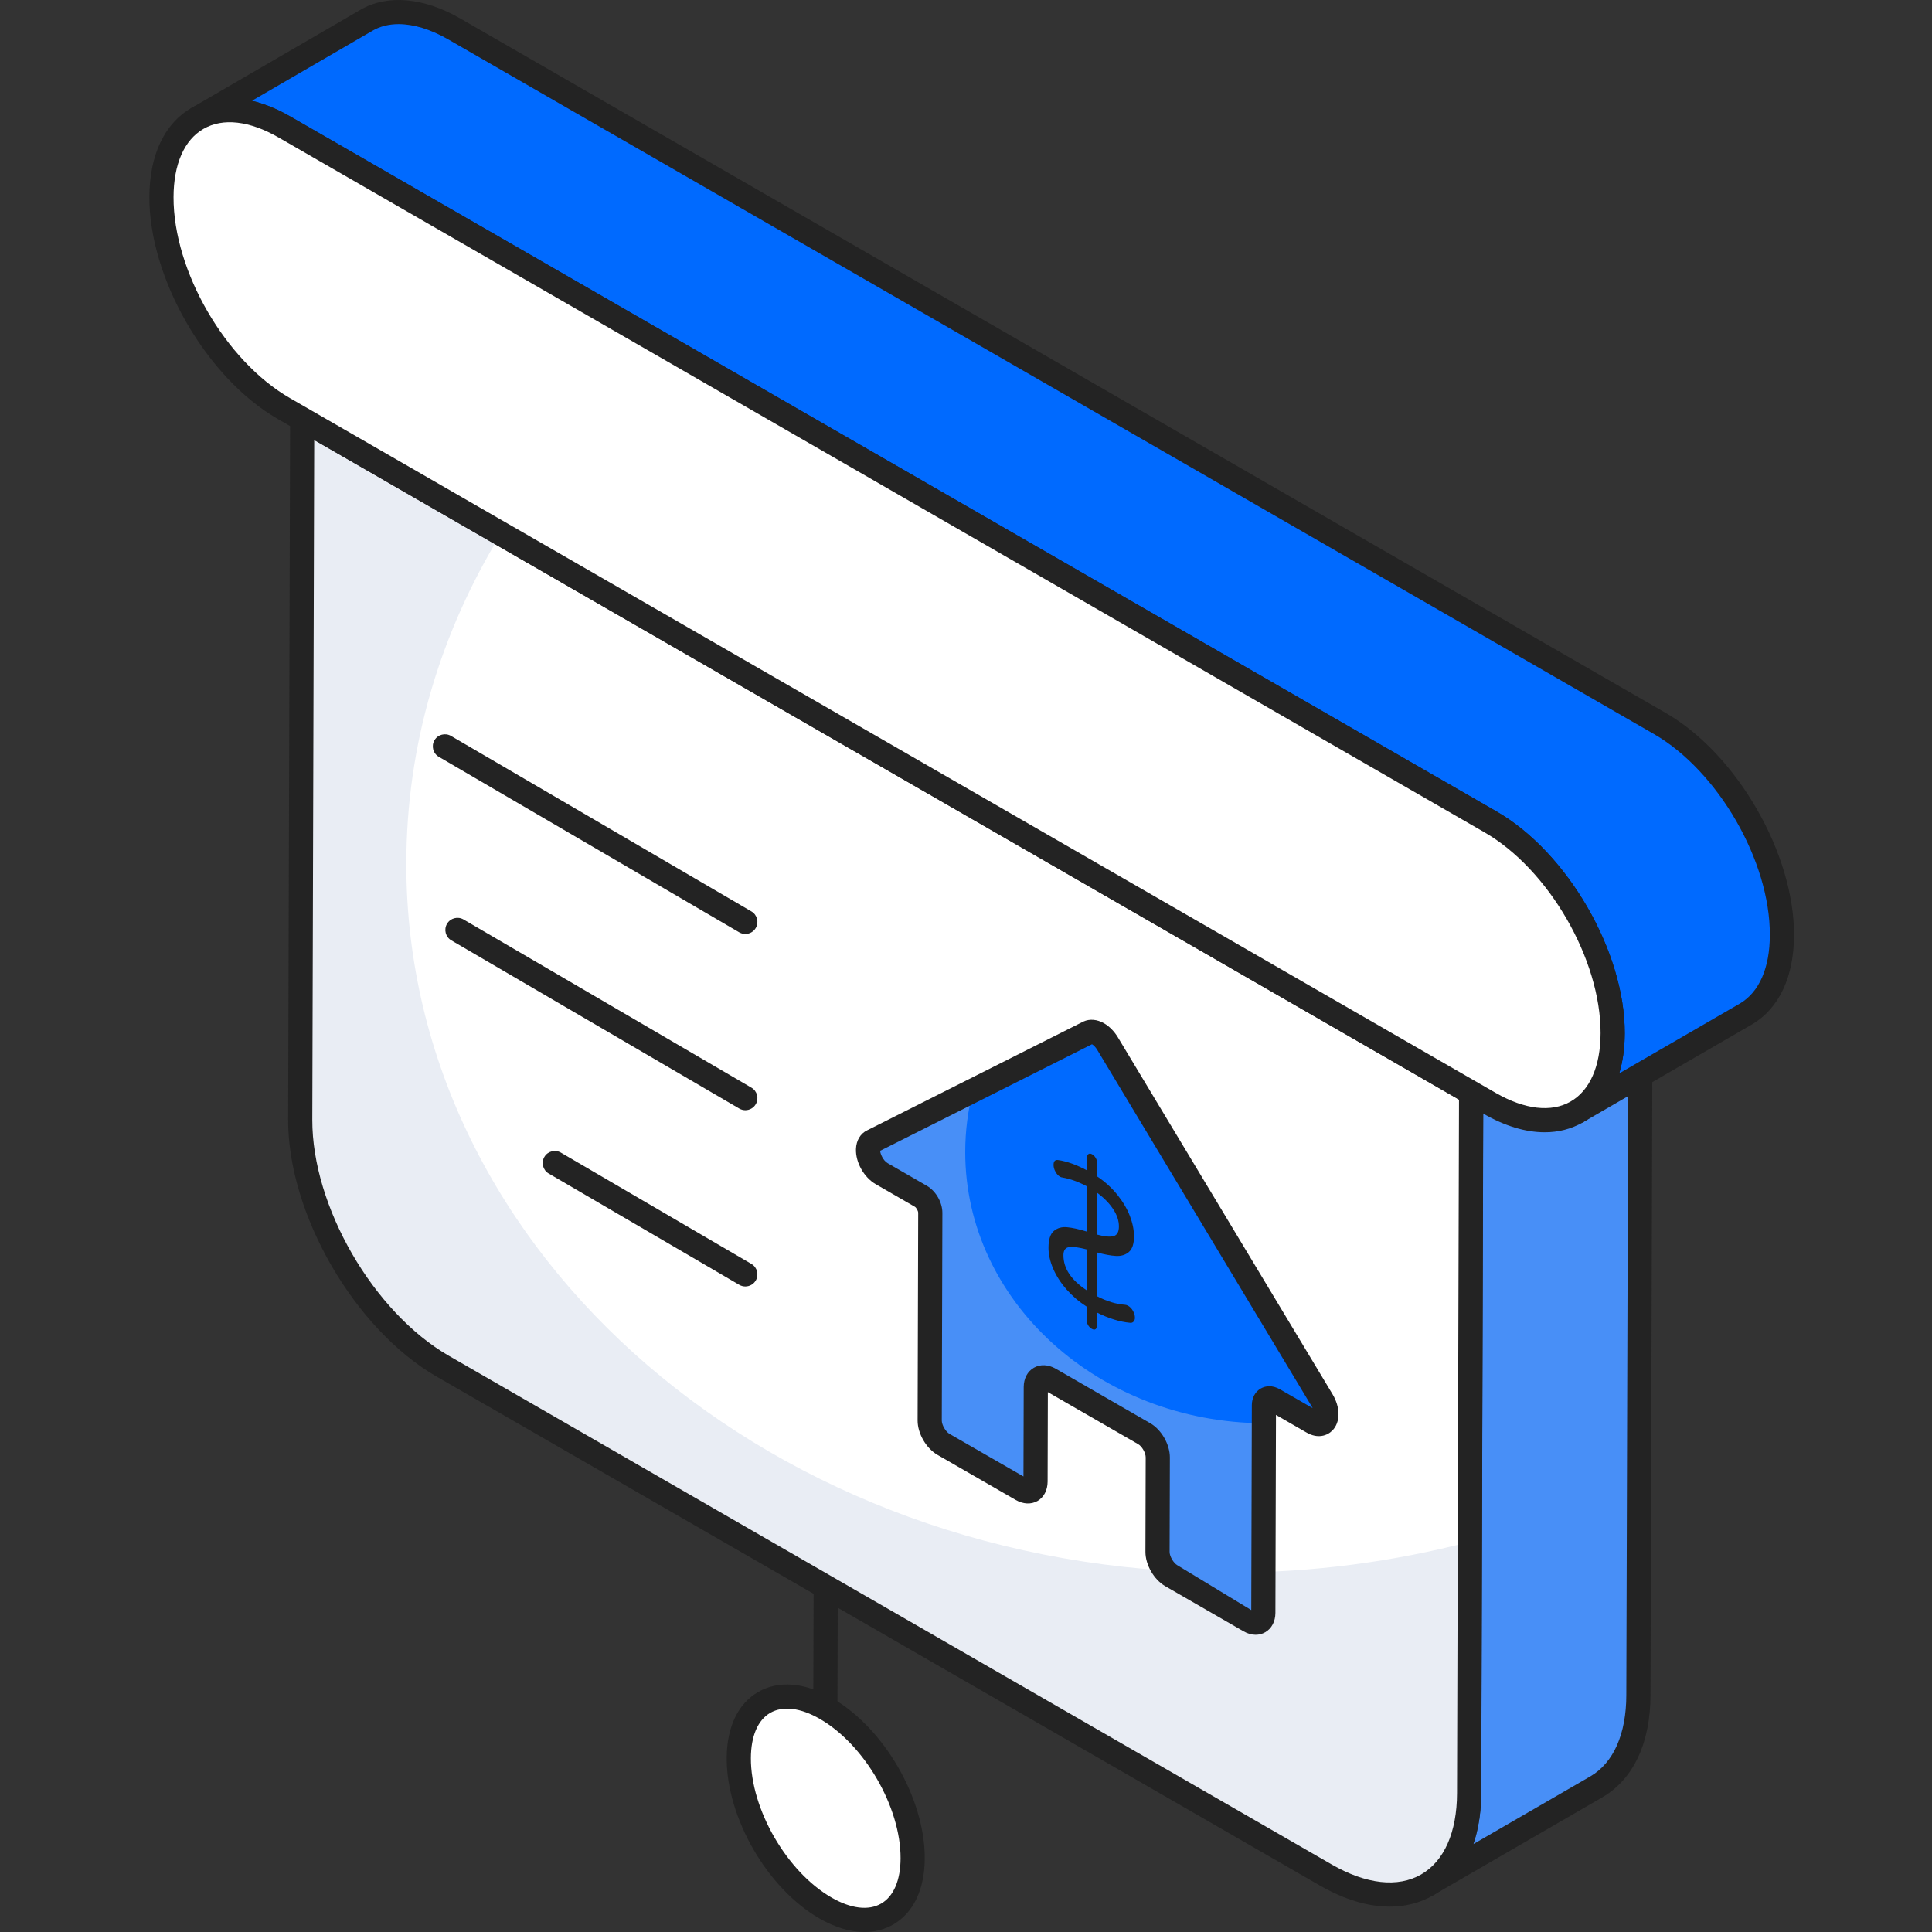
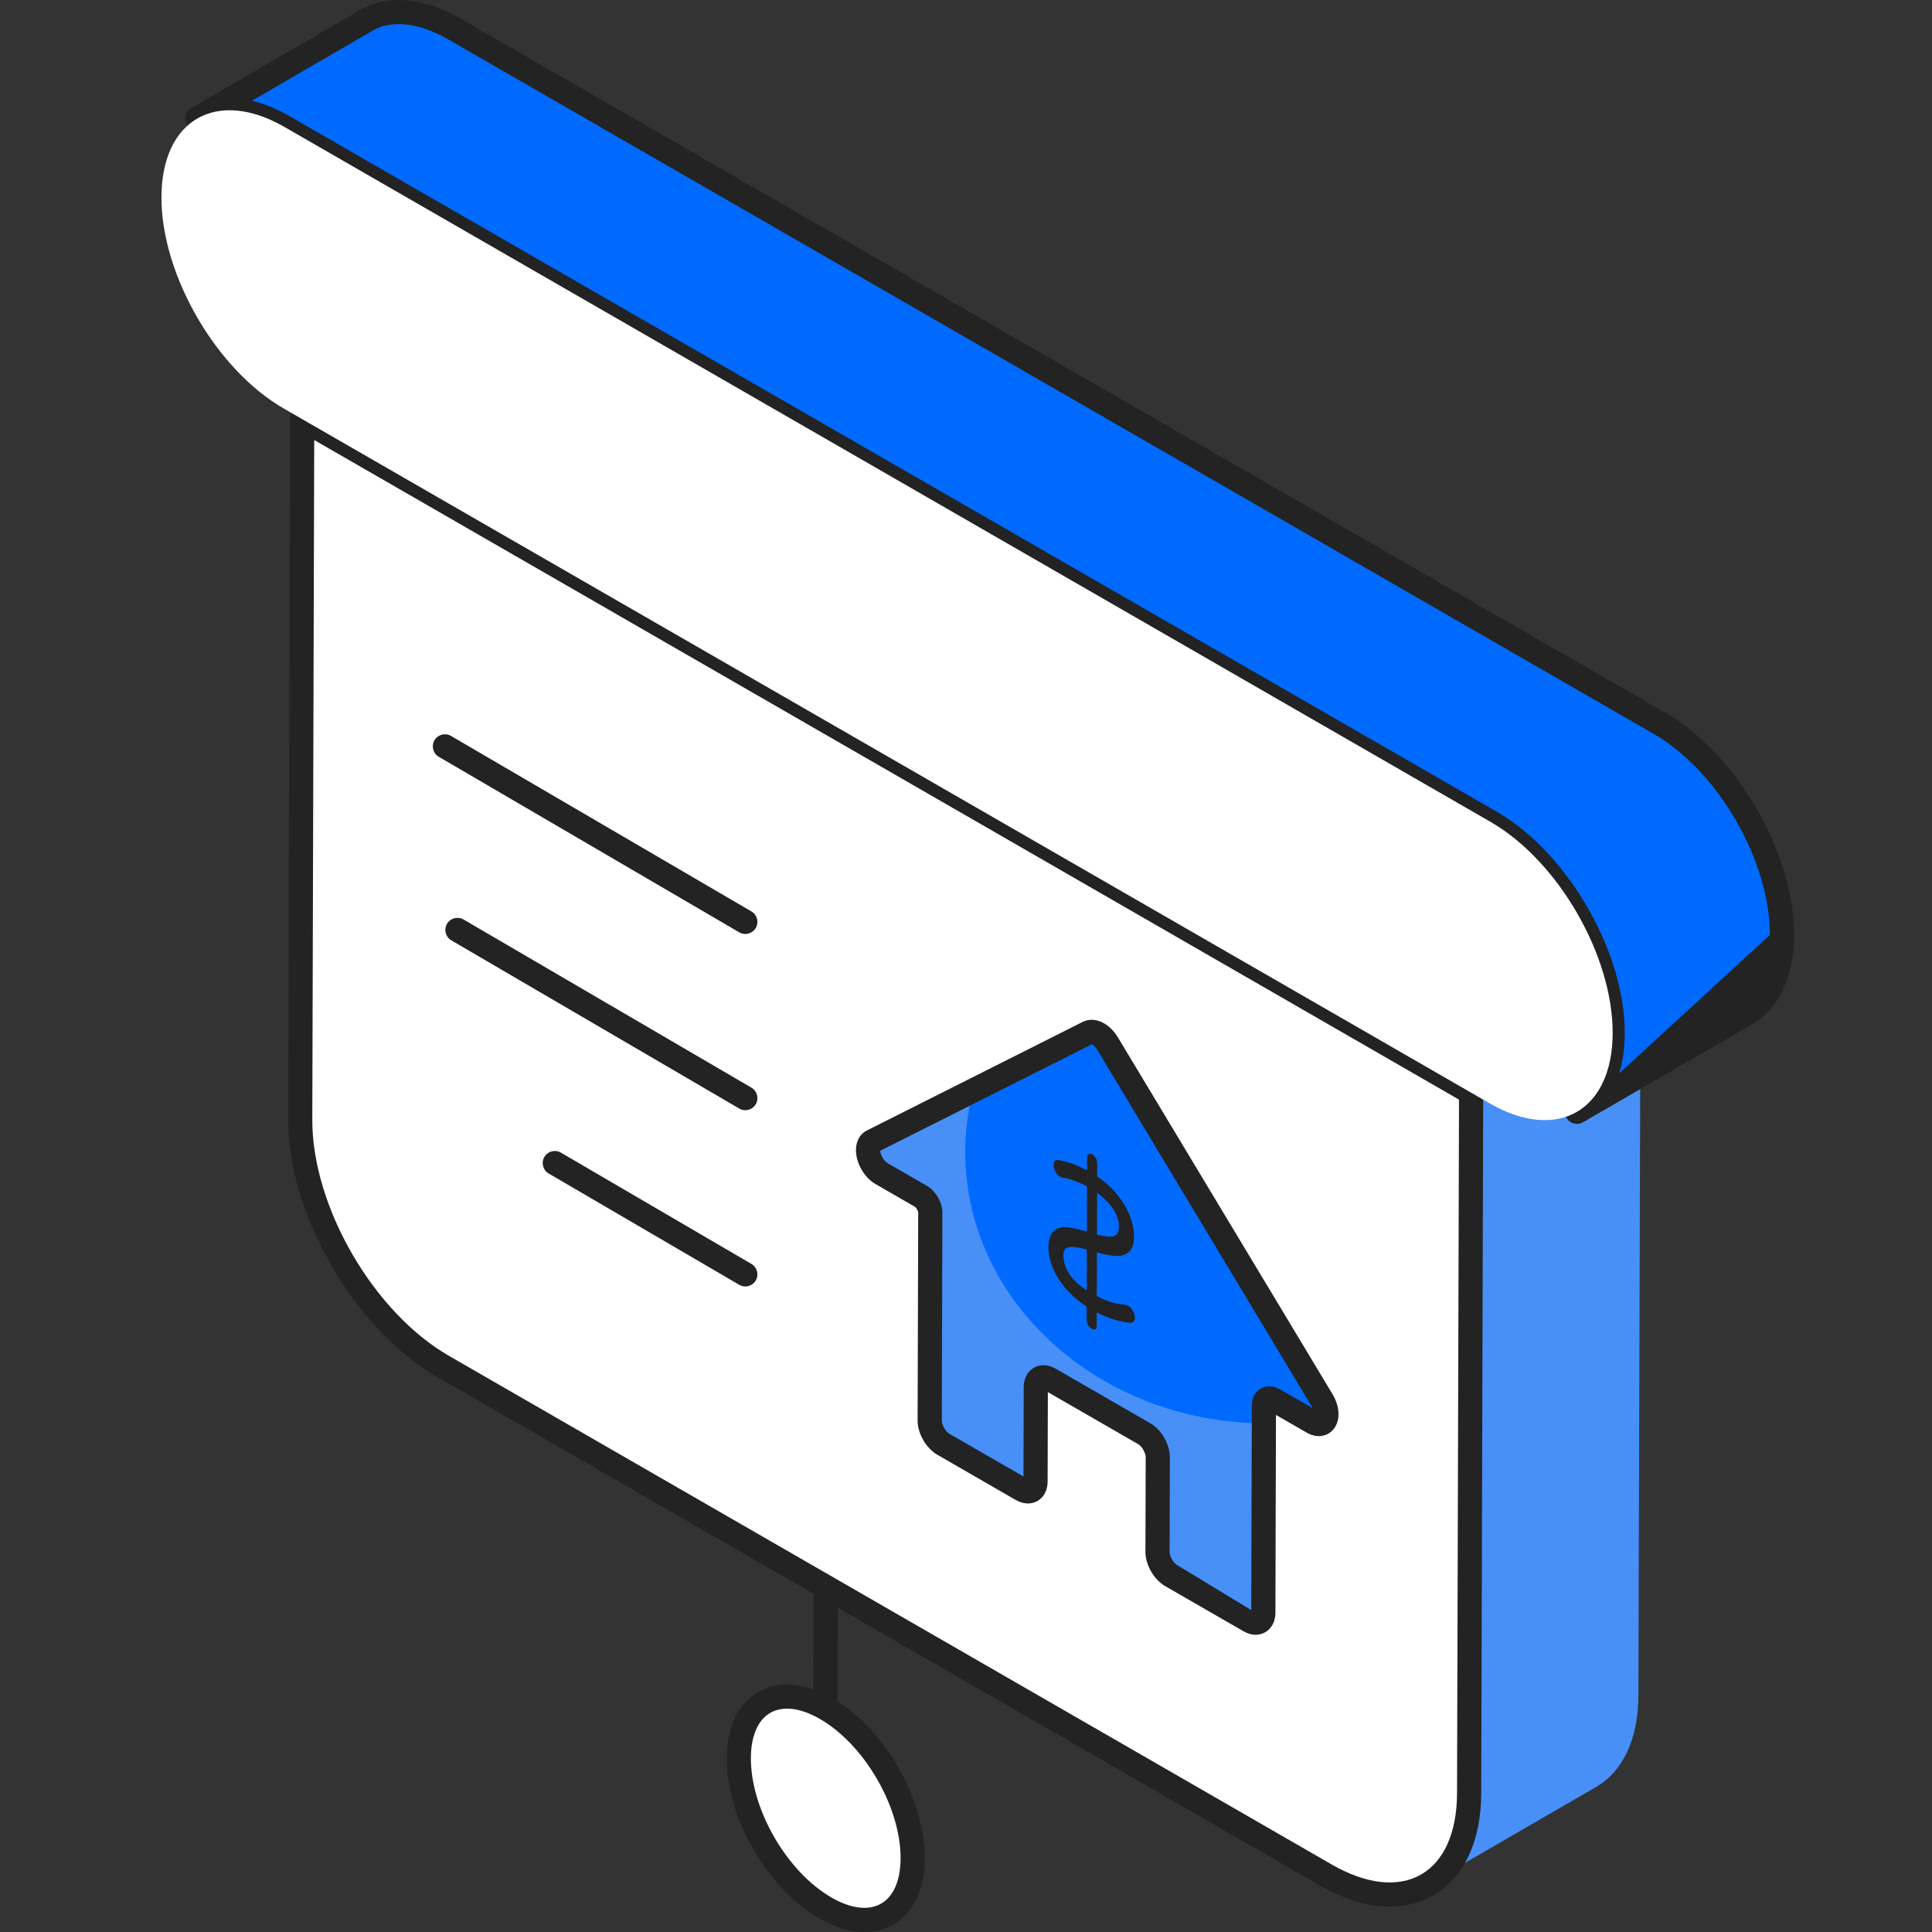
<svg xmlns="http://www.w3.org/2000/svg" viewBox="0 0 182 182" fill="none">
  <rect x="0" y="0" width="182" height="182" fill="#333333" stroke="none" />
  <g>
    <path d="M77.728 170.474C78.355 170.474 78.864 169.966 78.866 169.338L78.983 127.79C78.983 127.162 78.475 126.651 77.847 126.648C77.219 126.648 76.709 127.157 76.706 127.784L76.589 169.332C76.589 169.96 77.1 170.471 77.728 170.474Z" fill="#232323" />
    <path d="M134.454 177.546L150.397 168.315C152.822 166.895 154.343 163.894 154.343 159.665L154.537 93.664L138.593 102.927L138.399 168.929C138.367 173.156 136.879 176.158 134.454 177.546Z" fill="#488FF7" />
-     <path d="M134.453 178.684C134.644 178.684 134.839 178.634 135.016 178.534C135.041 178.52 135.066 178.503 135.091 178.49L150.965 169.3C153.879 167.595 155.481 164.174 155.481 159.666L155.675 93.669C155.675 93.26 155.459 92.885 155.106 92.68C154.751 92.48 154.32 92.477 153.965 92.683L138.021 101.944C137.671 102.147 137.458 102.519 137.455 102.925L137.26 168.925C137.235 172.585 136.058 175.285 133.945 176.526L133.883 176.562C133.339 176.876 133.153 177.568 133.467 178.112C133.678 178.478 134.061 178.684 134.453 178.684ZM153.393 95.646L153.204 159.664C153.204 163.335 152.004 166.056 149.821 167.337L138.791 173.721C139.268 172.324 139.524 170.719 139.538 168.936L139.729 103.583L153.393 95.646Z" fill="#232323" />
-     <path d="M138.582 102.931L154.537 93.678L44.423 30.231L28.468 39.485L138.582 102.931Z" fill="white" />
    <path d="M138.582 104.072C138.779 104.072 138.977 104.019 139.154 103.916L155.109 94.663C155.459 94.46 155.675 94.085 155.675 93.677C155.673 93.271 155.456 92.897 155.103 92.694L44.994 29.245C44.639 29.045 44.205 29.043 43.855 29.248L27.898 38.502C27.546 38.704 27.329 39.079 27.329 39.487C27.332 39.893 27.548 40.268 27.901 40.47L138.016 103.919C138.191 104.019 138.385 104.072 138.582 104.072ZM152.265 93.682L138.579 101.619L30.739 39.482L44.428 31.545L152.265 93.682Z" fill="#232323" />
    <path d="M28.468 39.486L28.281 105.477C28.257 114.001 34.287 124.425 41.72 128.708L124.889 176.629C132.322 180.912 138.371 177.448 138.395 168.924L138.582 102.933L28.468 39.486Z" fill="white" />
-     <path d="M28.283 105.477C28.251 113.998 34.298 124.422 41.704 128.715L124.881 176.642C132.32 180.903 138.368 177.449 138.399 168.929L138.464 145.239C131.285 147.112 123.685 148.144 115.794 148.144C72.976 148.144 38.276 118.258 38.276 81.4C38.276 70.136 41.51 59.55 47.202 50.256L28.477 39.476L28.283 105.477Z" fill="#E9EDF4" />
    <path d="M130.917 179.611C132.4 179.611 133.78 179.259 135.008 178.553C137.913 176.879 139.521 173.46 139.535 168.925L139.721 102.936C139.721 102.527 139.504 102.15 139.149 101.947L29.034 38.499C28.684 38.299 28.251 38.299 27.901 38.499C27.548 38.701 27.331 39.076 27.329 39.482L27.143 105.474C27.118 114.363 33.402 125.227 41.153 129.693L124.322 177.615C126.624 178.942 128.868 179.611 130.917 179.611ZM137.443 103.588L137.257 168.92C137.249 172.608 136.047 175.329 133.872 176.582C131.684 177.842 128.696 177.509 125.455 175.643L42.286 127.721C35.169 123.619 29.395 113.644 29.42 105.479L29.6 41.451L137.443 103.588Z" fill="#232323" />
    <path d="M18.581 11.171C20.683 9.945 23.593 10.106 26.796 11.977L140.404 77.43C146.808 81.11 151.95 90.017 151.917 97.344C151.917 100.959 150.623 103.541 148.554 104.735L164.497 95.504C166.567 94.278 167.861 91.728 167.861 88.081C167.893 80.755 162.751 71.847 156.38 68.168L42.771 2.715C39.57 0.875 36.626 0.681 34.525 1.908L18.581 11.171Z" fill="#006AFF" />
-     <path d="M148.555 105.874C148.749 105.874 148.944 105.824 149.124 105.721L149.13 105.716L165.067 96.487C167.606 94.982 169 92 169 88.081C169.03 80.416 163.626 71.038 156.95 67.181L43.339 1.73C39.895 -0.25 36.474 -0.547 33.95 0.925L18.023 10.178C18.017 10.181 18.012 10.184 18.009 10.186C17.465 10.503 17.281 11.2 17.598 11.742C17.912 12.286 18.609 12.469 19.153 12.153C20.994 11.083 23.502 11.367 26.221 12.961L139.838 78.417C145.9 81.902 150.81 90.389 150.779 97.337C150.779 100.384 149.766 102.714 147.999 103.744L147.986 103.752C147.441 104.066 147.255 104.761 147.569 105.305C147.78 105.669 148.163 105.874 148.555 105.874ZM37.554 2.272C38.959 2.272 40.559 2.755 42.206 3.702L155.814 69.153C161.857 72.643 166.753 81.133 166.723 88.076C166.723 91.164 165.728 93.452 163.918 94.527L152.534 101.117C152.876 99.987 153.057 98.718 153.057 97.343C153.087 89.67 147.666 80.291 140.971 76.445L27.362 10.992C26.126 10.27 24.907 9.77 23.733 9.492L35.096 2.891C35.805 2.477 36.638 2.272 37.554 2.272Z" fill="#232323" />
+     <path d="M148.555 105.874C148.749 105.874 148.944 105.824 149.124 105.721L149.13 105.716L165.067 96.487C167.606 94.982 169 92 169 88.081C169.03 80.416 163.626 71.038 156.95 67.181L43.339 1.73C39.895 -0.25 36.474 -0.547 33.95 0.925L18.023 10.178C18.017 10.181 18.012 10.184 18.009 10.186C17.465 10.503 17.281 11.2 17.598 11.742C17.912 12.286 18.609 12.469 19.153 12.153C20.994 11.083 23.502 11.367 26.221 12.961L139.838 78.417C145.9 81.902 150.81 90.389 150.779 97.337C150.779 100.384 149.766 102.714 147.999 103.744L147.986 103.752C147.441 104.066 147.255 104.761 147.569 105.305C147.78 105.669 148.163 105.874 148.555 105.874ZM37.554 2.272C38.959 2.272 40.559 2.755 42.206 3.702L155.814 69.153C161.857 72.643 166.753 81.133 166.723 88.076L152.534 101.117C152.876 99.987 153.057 98.718 153.057 97.343C153.087 89.67 147.666 80.291 140.971 76.445L27.362 10.992C26.126 10.27 24.907 9.77 23.733 9.492L35.096 2.891C35.805 2.477 36.638 2.272 37.554 2.272Z" fill="#232323" />
    <path d="M26.809 11.966C20.429 8.29 15.229 11.247 15.209 18.563C15.188 25.88 20.354 34.809 26.734 38.485L28.468 39.485L138.582 102.931L140.338 103.943C146.718 107.619 151.897 104.65 151.917 97.333C151.938 90.017 146.793 81.1 140.413 77.423L26.809 11.966Z" fill="white" />
-     <path d="M145.511 106.664C146.811 106.664 148.019 106.356 149.096 105.737C151.637 104.273 153.042 101.291 153.056 97.336C153.076 89.657 147.658 80.285 140.979 76.439L27.376 10.979C23.91 8.986 20.591 8.697 18.028 10.171C15.487 11.635 14.082 14.615 14.071 18.561C14.049 26.237 19.475 35.618 26.168 39.47L27.898 40.469L139.771 104.929C141.773 106.081 143.725 106.664 145.511 106.664ZM26.243 12.951L139.846 78.41C145.894 81.893 150.799 90.379 150.779 97.331C150.771 100.438 149.768 102.724 147.96 103.765C146.139 104.815 143.639 104.529 140.904 102.957L27.304 37.498C21.241 34.007 16.326 25.515 16.348 18.567C16.356 15.467 17.356 13.184 19.164 12.143C21 11.079 23.51 11.374 26.243 12.951Z" fill="#232323" />
    <path d="M103.436 97.381C103.115 97.196 102.794 97.142 102.544 97.26L82.195 107.495C81.324 107.916 81.884 109.887 83.057 110.563L86.749 112.692C87.249 112.98 87.638 113.678 87.636 114.252L87.581 133.815C87.579 134.637 88.164 135.648 88.88 136.061L96.265 140.319C96.981 140.732 97.549 140.385 97.551 139.562L97.576 130.665C97.578 129.843 98.167 129.508 98.884 129.921L107.789 135.055C108.505 135.468 109.068 136.467 109.066 137.289L109.041 146.186C109.038 147.009 109.623 148.019 110.34 148.433L117.724 152.69C118.42 153.091 119.008 152.756 119.01 151.933L119.066 132.37C119.067 131.797 119.482 131.562 119.981 131.85L123.652 133.966C124.825 134.642 125.394 133.323 124.55 131.912L104.325 98.286C104.076 97.881 103.756 97.565 103.436 97.381Z" fill="#006AFF" />
    <path d="M83.057 110.568L86.748 112.698C87.259 112.976 87.63 113.671 87.63 114.25L87.584 133.822C87.584 134.632 88.164 135.651 88.884 136.068L96.266 140.33C96.986 140.724 97.543 140.376 97.543 139.566L97.567 130.672C97.567 129.838 98.17 129.514 98.89 129.93L107.782 135.049C108.501 135.466 109.059 136.462 109.059 137.296L109.035 146.19C109.035 147 109.616 148.02 110.336 148.436L117.719 152.698C118.415 153.092 119.018 152.768 119.018 151.934L119.065 134.076C103.51 134.007 90.927 122.588 90.927 108.529C90.927 106.537 91.182 104.569 91.67 102.716L82.198 107.487C81.315 107.927 81.873 109.896 83.057 110.568Z" fill="#488FF7" />
    <path d="M118.284 154C118.606 154 118.914 153.92 119.192 153.759C119.795 153.409 120.145 152.748 120.147 151.937L120.2 133.289L123.083 134.952C124.141 135.56 125.024 135.249 125.51 134.761C126.279 133.98 126.285 132.6 125.524 131.331L105.298 97.703C104.96 97.147 104.504 96.686 104.007 96.398C104.004 96.398 104.004 96.395 104.001 96.395C103.346 96.02 102.638 95.965 102.063 96.231L81.685 106.481C81.054 106.784 80.665 107.428 80.635 108.239C80.588 109.492 81.385 110.914 82.49 111.55L86.181 113.68C86.32 113.76 86.5 114.08 86.497 114.249L86.442 133.814C86.439 135.038 87.242 136.43 88.311 137.049L95.695 141.306C96.389 141.703 97.131 141.737 97.734 141.398C98.336 141.051 98.686 140.384 98.689 139.568L98.711 131.142L107.22 136.044C107.578 136.249 107.928 136.866 107.928 137.291L107.903 146.186C107.9 147.413 108.703 148.804 109.769 149.421L117.154 153.678C117.529 153.892 117.915 154 118.284 154ZM119.573 130.589C119.289 130.589 119.014 130.662 118.764 130.803C118.237 131.109 117.931 131.678 117.926 132.367L117.873 151.673L110.908 147.449C110.544 147.241 110.178 146.605 110.18 146.191L110.205 137.293C110.205 136.06 109.408 134.674 108.356 134.072L99.453 128.937C98.747 128.532 97.995 128.501 97.392 128.848C96.789 129.195 96.439 129.856 96.437 130.664L96.414 139.087L89.449 135.077C89.086 134.869 88.716 134.233 88.719 133.819L88.775 114.257C88.777 113.274 88.166 112.202 87.322 111.711L83.626 109.578C83.193 109.328 82.94 108.722 82.909 108.411L102.871 98.37C103.038 98.469 103.218 98.661 103.352 98.88L123.574 132.5C123.605 132.553 123.633 132.603 123.655 132.65L120.55 130.864C120.228 130.681 119.895 130.589 119.573 130.589ZM82.704 108.514C82.698 108.517 82.693 108.52 82.69 108.523L82.704 108.514Z" fill="#232323" />
    <path d="M41.909 70.311L70.213 86.844Z" fill="white" />
    <path d="M70.213 87.983C70.602 87.983 70.985 87.78 71.196 87.419C71.513 86.875 71.329 86.178 70.788 85.861L42.486 69.326C41.95 69.013 41.248 69.19 40.928 69.735C40.612 70.279 40.795 70.976 41.337 71.293L69.638 87.828C69.819 87.933 70.016 87.983 70.213 87.983Z" fill="#232323" />
    <path d="M43.092 87.603L70.213 103.445Z" fill="white" />
    <path d="M70.213 104.584C70.602 104.584 70.985 104.381 71.196 104.02C71.513 103.475 71.329 102.778 70.788 102.462L43.667 86.618C43.131 86.305 42.428 86.482 42.109 87.027C41.792 87.571 41.975 88.268 42.517 88.585L69.638 104.428C69.819 104.534 70.016 104.584 70.213 104.584Z" fill="#232323" />
-     <path d="M52.261 109.562L70.213 120.05Z" fill="white" />
    <path d="M70.213 121.188C70.602 121.188 70.985 120.986 71.196 120.625C71.513 120.08 71.329 119.383 70.788 119.067L52.837 108.58C52.298 108.267 51.595 108.444 51.279 108.989C50.962 109.533 51.145 110.23 51.687 110.547L69.638 121.033C69.819 121.138 70.016 121.188 70.213 121.188Z" fill="#232323" />
    <path d="M99.278 115.959C98.944 116.238 98.773 116.763 98.771 117.538C98.769 118.172 98.918 118.832 99.212 119.513C99.508 120.198 99.928 120.851 100.472 121.469C101.019 122.09 101.649 122.629 102.368 123.089L102.364 124.361C102.364 124.515 102.407 124.669 102.495 124.821C102.583 124.974 102.701 125.094 102.846 125.178C102.98 125.255 103.093 125.271 103.182 125.226C103.271 125.182 103.314 125.074 103.314 124.908L103.318 123.637C104.443 124.202 105.496 124.528 106.474 124.614C106.597 124.627 106.702 124.588 106.786 124.498C106.87 124.41 106.913 124.287 106.913 124.133C106.914 123.93 106.853 123.719 106.735 123.5C106.615 123.283 106.462 123.118 106.274 123.009C106.172 122.951 106.073 122.918 105.979 122.913C105.135 122.855 104.248 122.585 103.322 122.098L103.334 117.982C104.043 118.175 104.64 118.287 105.123 118.313C105.607 118.342 106.013 118.219 106.337 117.946C106.66 117.673 106.823 117.184 106.825 116.479C106.827 115.86 106.694 115.21 106.432 114.532C106.168 113.856 105.775 113.191 105.25 112.543C104.725 111.892 104.095 111.32 103.354 110.822L103.358 109.569C103.358 109.415 103.316 109.258 103.228 109.099C103.139 108.94 103.027 108.823 102.893 108.746C102.758 108.668 102.643 108.654 102.549 108.708C102.454 108.762 102.408 108.868 102.408 109.021L102.404 110.256C101.385 109.717 100.48 109.393 99.687 109.282C99.394 109.233 99.249 109.387 99.247 109.747C99.247 109.938 99.303 110.143 99.418 110.363C99.533 110.586 99.683 110.75 99.871 110.858C99.932 110.894 100.016 110.917 100.12 110.931C100.827 111.052 101.587 111.326 102.4 111.761L102.388 116.022C101.636 115.789 101.016 115.653 100.521 115.608C100.027 115.561 99.612 115.68 99.278 115.959ZM102.372 121.55C100.905 120.587 100.174 119.485 100.178 118.241C100.179 117.776 100.365 117.523 100.733 117.479C101.105 117.434 101.653 117.509 102.383 117.702L102.372 121.55ZM103.339 116.298L103.35 112.361C103.975 112.817 104.474 113.323 104.846 113.877C105.22 114.435 105.407 114.986 105.405 115.537C105.404 116.061 105.228 116.367 104.879 116.452C104.529 116.537 104.016 116.485 103.339 116.298Z" fill="#232323" />
    <path d="M77.812 160.949C73.285 158.34 69.611 160.434 69.597 165.622C69.582 170.806 73.232 177.128 77.758 179.737C82.281 182.344 85.962 180.246 85.977 175.062C85.992 169.874 82.335 163.555 77.812 160.949Z" fill="white" />
    <path d="M81.433 182.001C82.413 182.001 83.329 181.765 84.143 181.295C86.051 180.196 87.106 177.982 87.114 175.063C87.131 169.429 83.296 162.794 78.38 159.962C75.82 158.487 73.346 158.281 71.427 159.387C69.522 160.484 68.466 162.697 68.458 165.619C68.444 171.256 72.279 177.891 77.189 180.723C78.664 181.573 80.108 182.001 81.433 182.001ZM77.242 161.933C81.446 164.355 84.854 170.242 84.837 175.058C84.832 177.132 84.182 178.649 83.007 179.324C81.821 180.009 80.158 179.81 78.325 178.751C74.126 176.33 70.721 170.442 70.735 165.624C70.741 163.55 71.388 162.033 72.562 161.356C73.751 160.675 75.415 160.875 77.242 161.933Z" fill="#232323" />
  </g>
</svg>